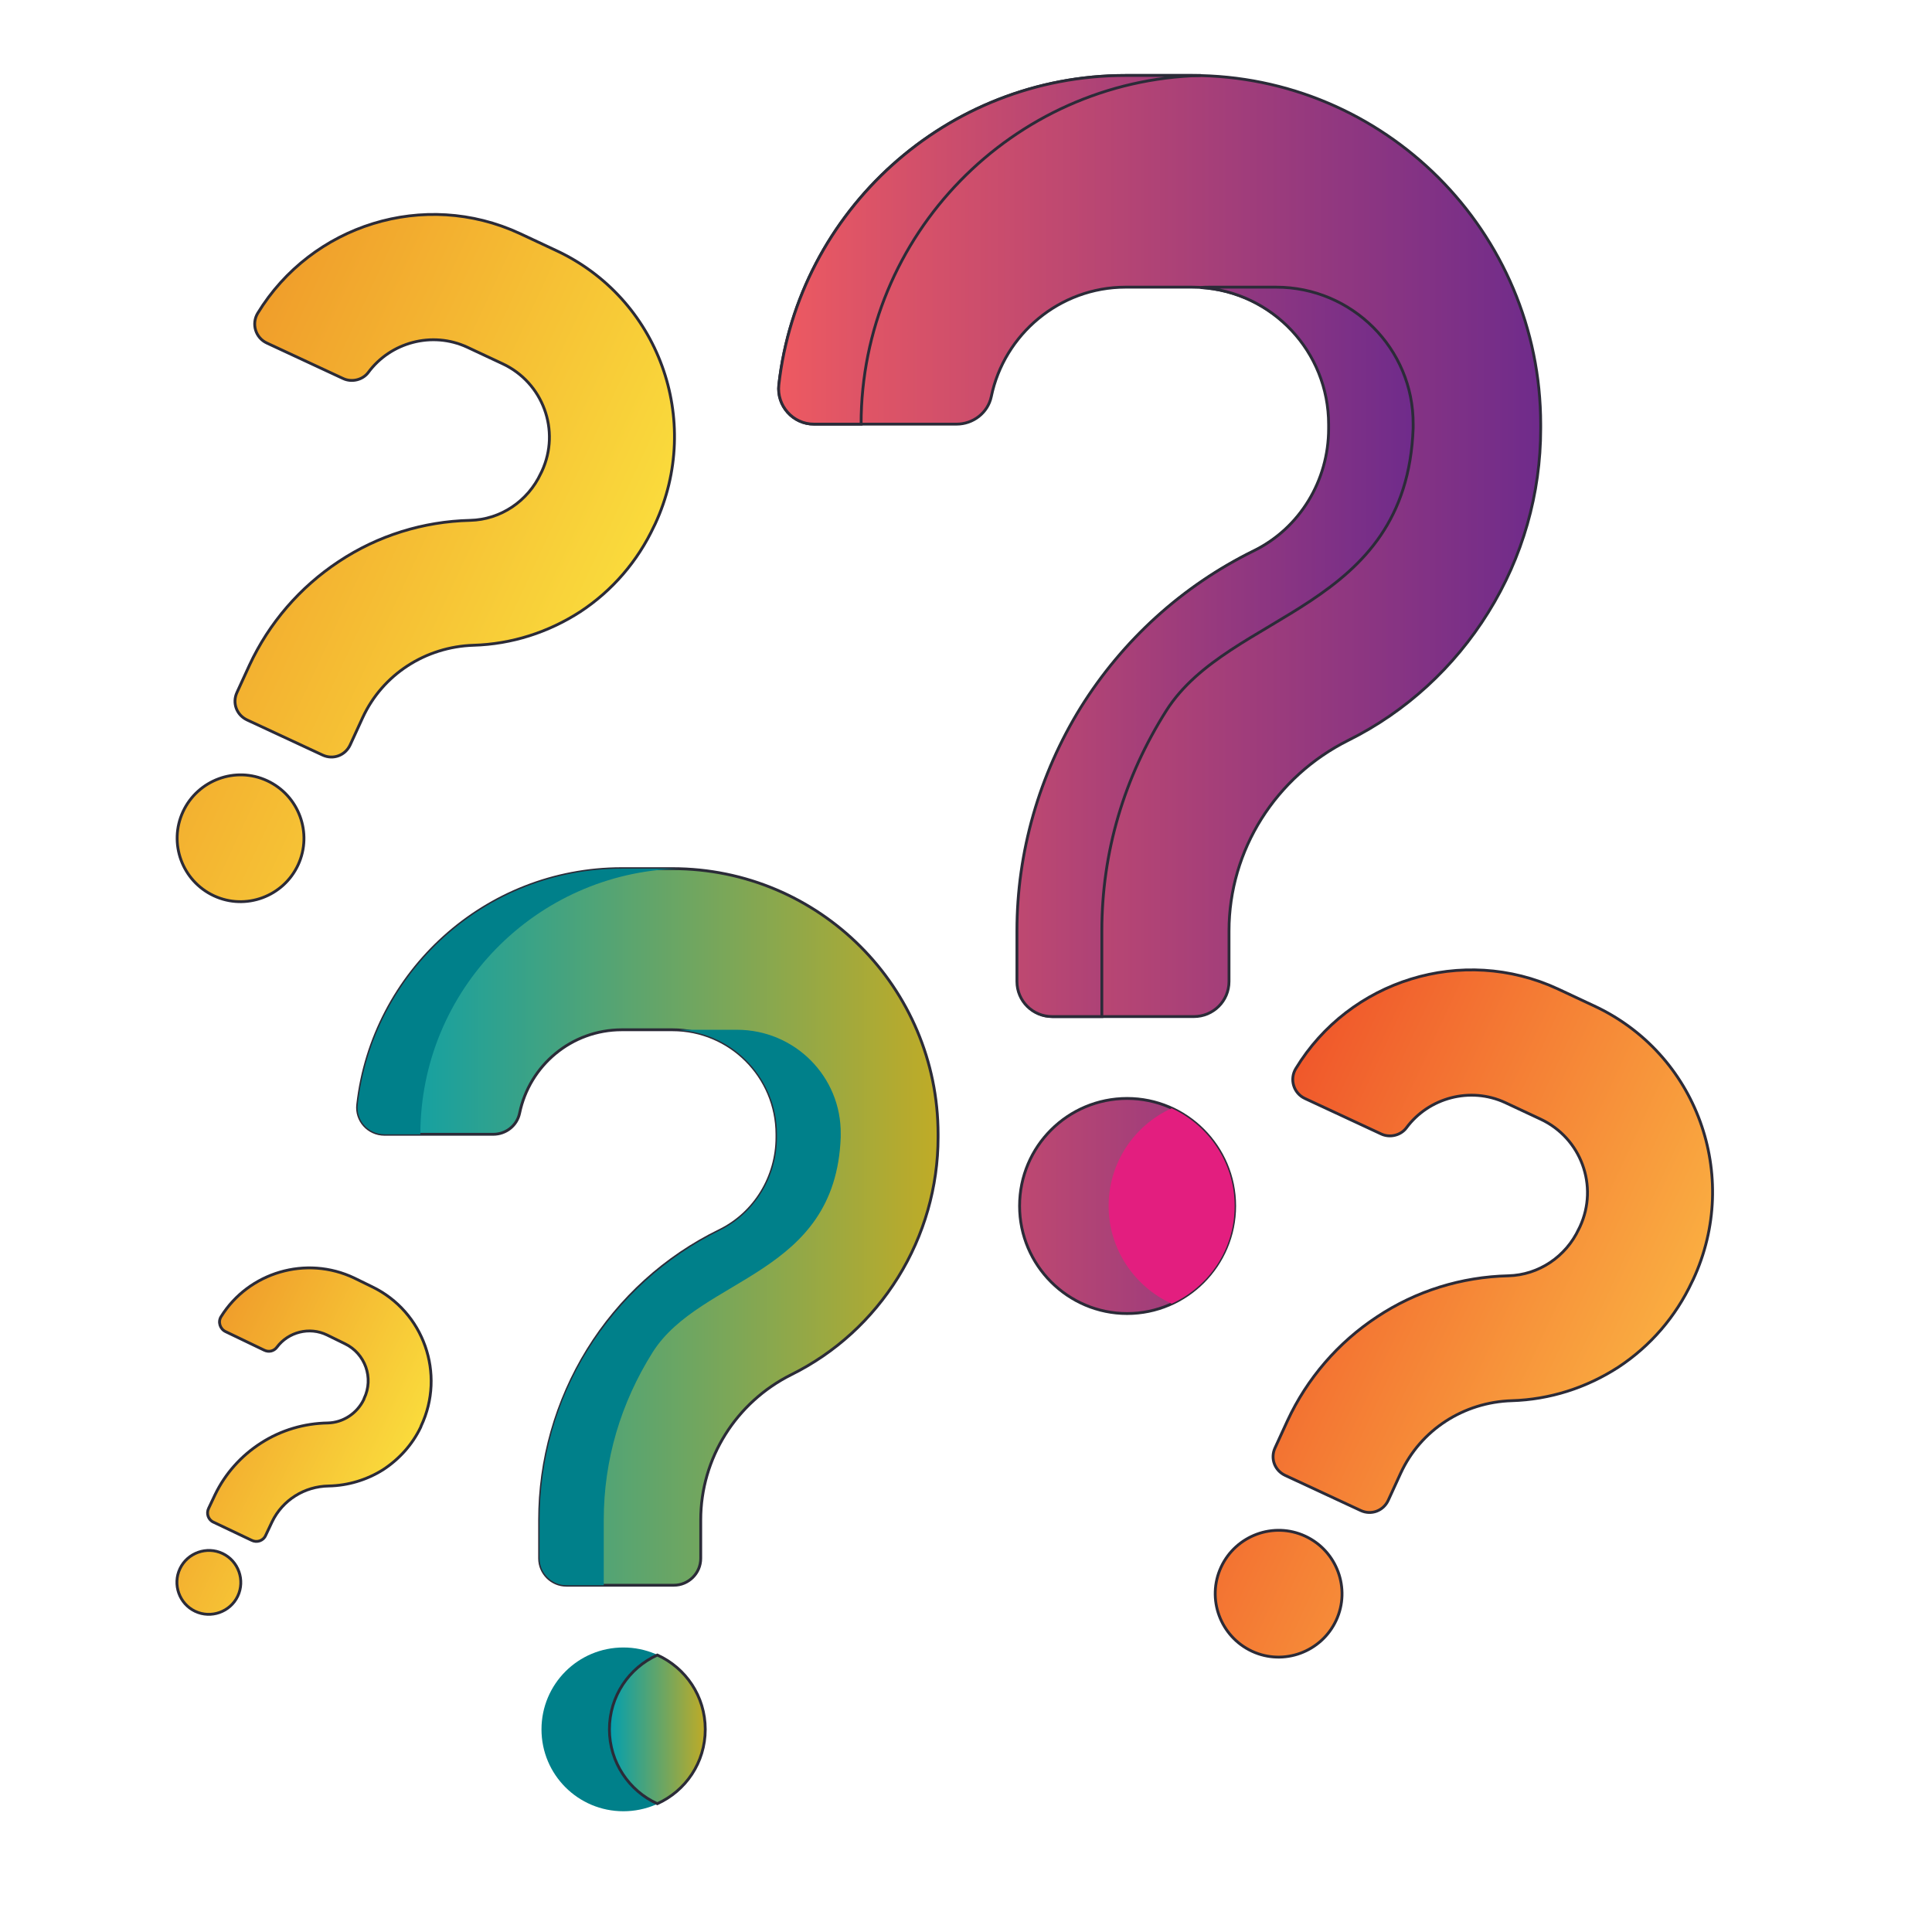
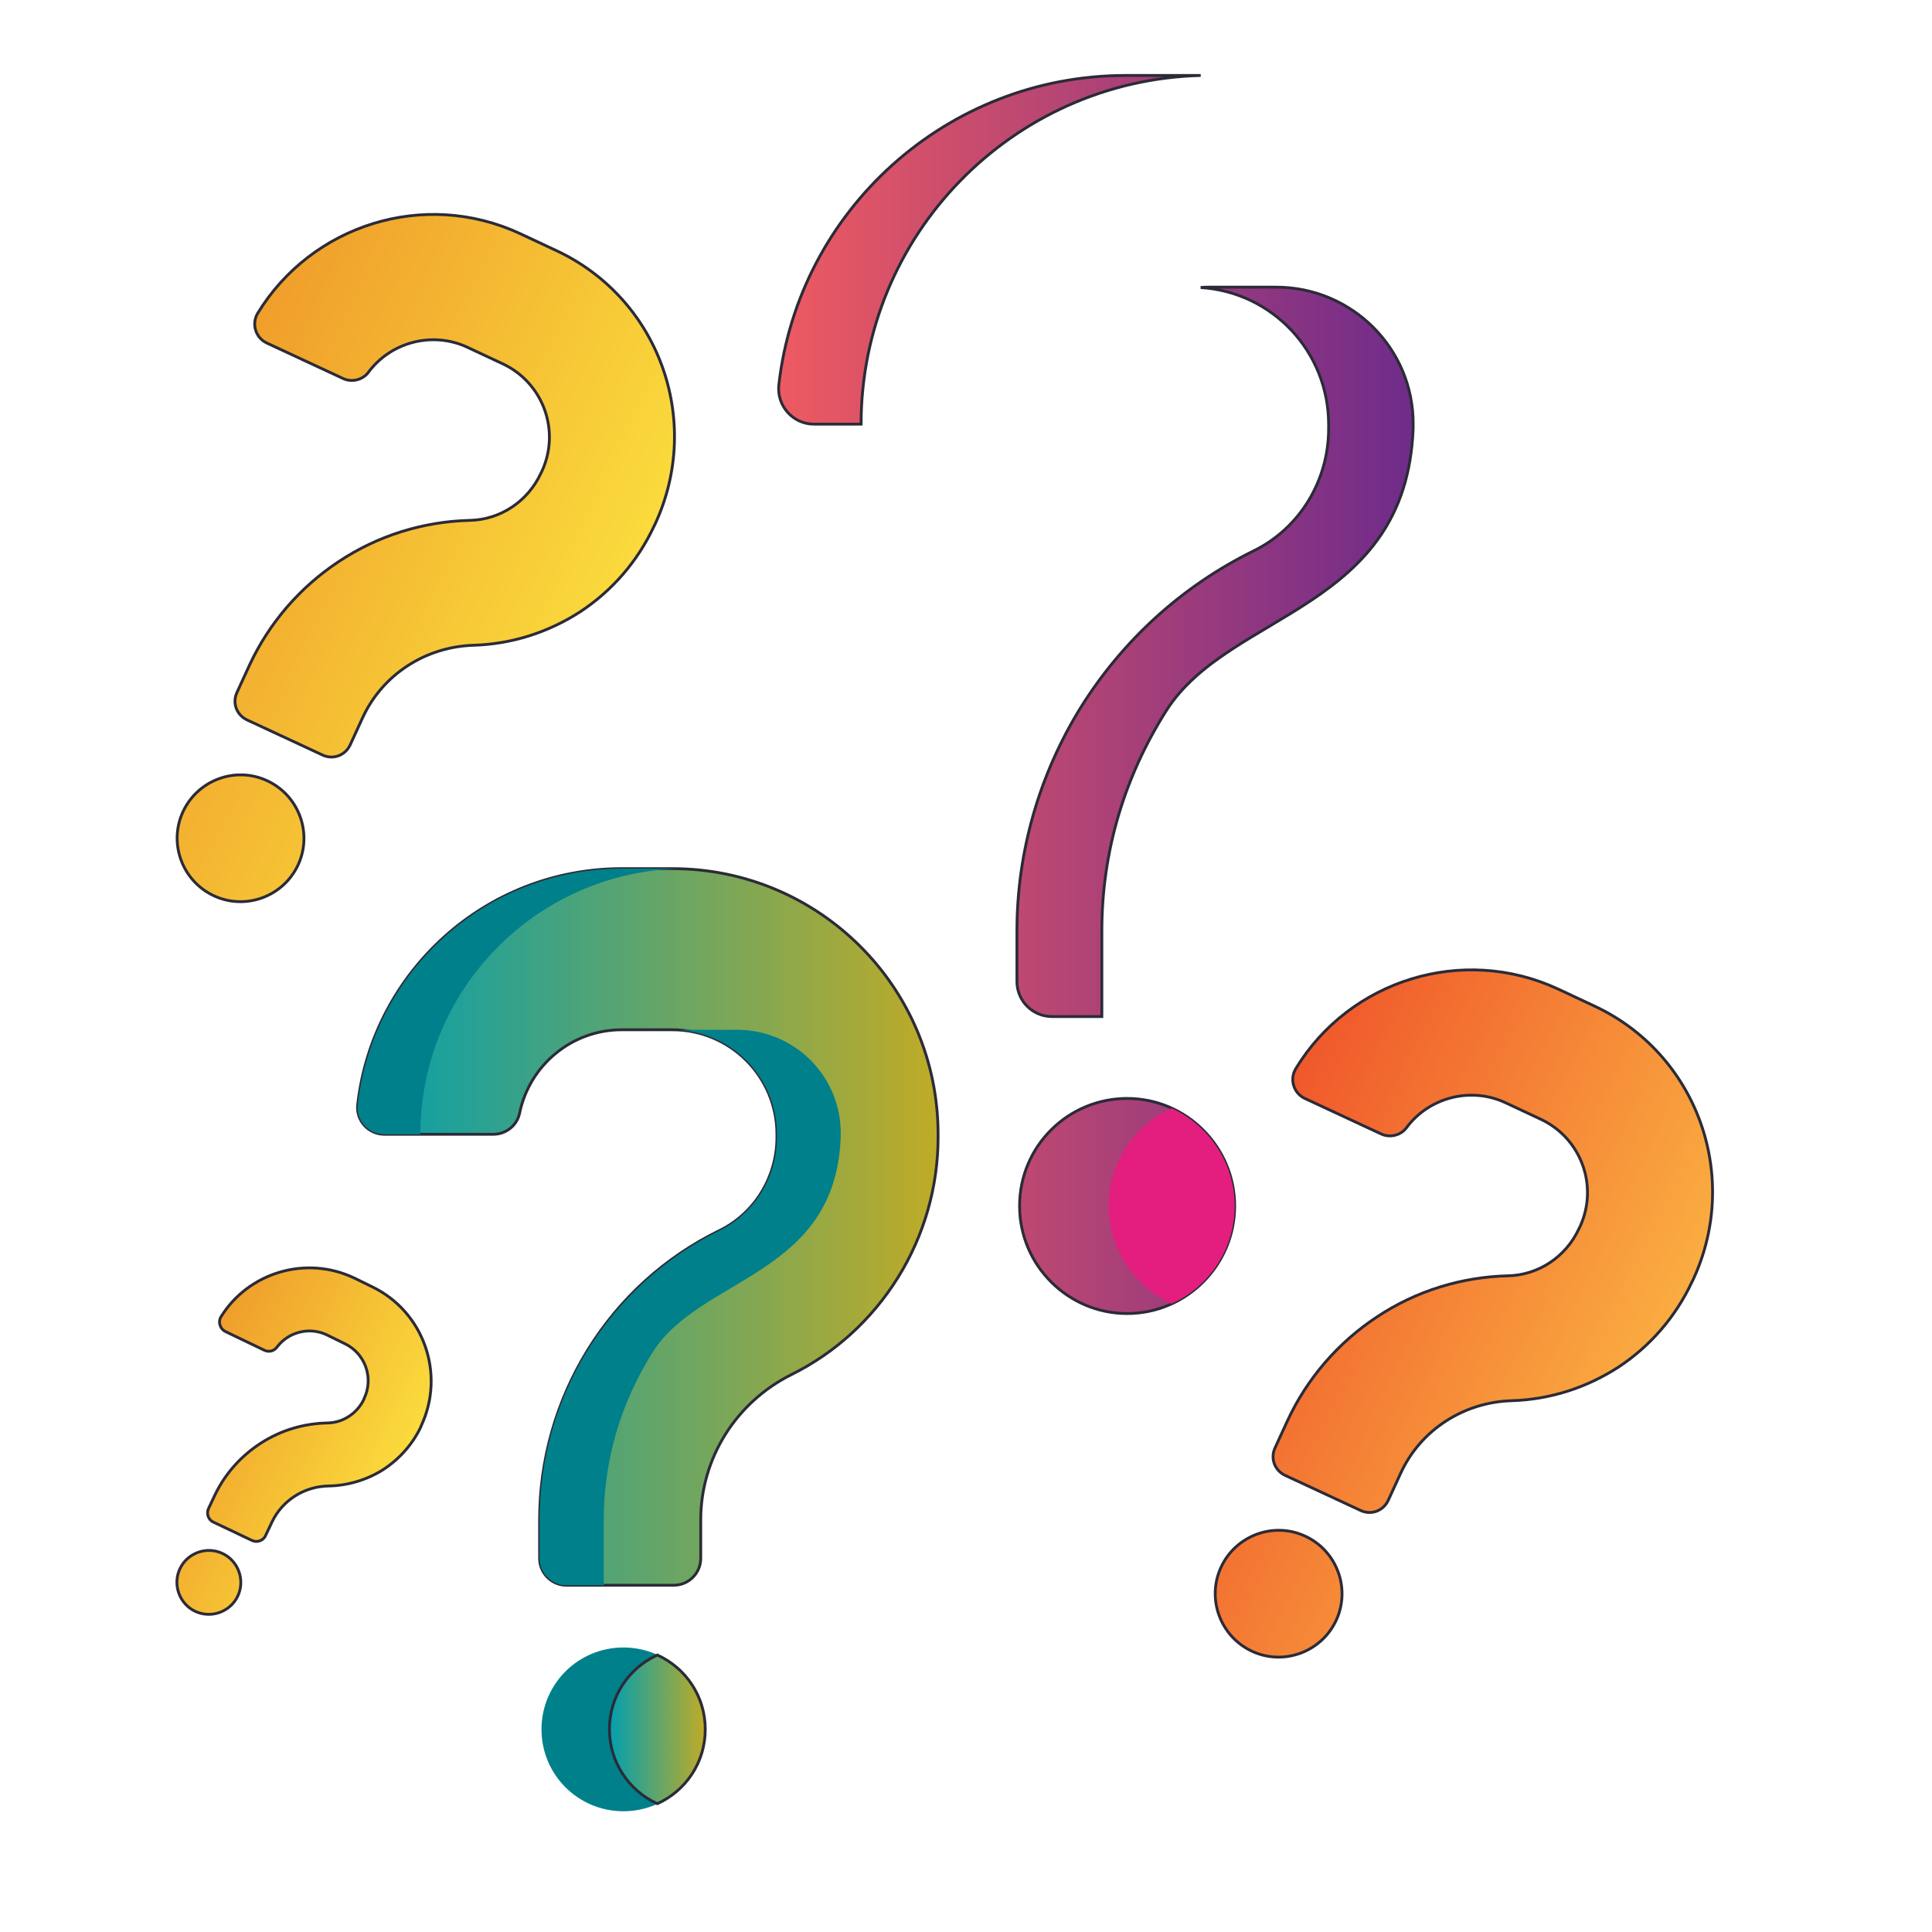
<svg xmlns="http://www.w3.org/2000/svg" version="1.1" id="Livello_1" x="0px" y="0px" viewBox="0 0 512 512" style="enable-background:new 0 0 512 512;" xml:space="preserve">
  <style type="text/css">
	.st0{fill:url(#SVGID_1_);stroke:#2B2B38;stroke-width:0.75;stroke-miterlimit:10;}
	.st1{fill:url(#SVGID_2_);stroke:#2B2B38;stroke-width:0.75;stroke-miterlimit:10;}
	.st2{fill:url(#SVGID_3_);stroke:#2B2B38;stroke-width:0.75;stroke-miterlimit:10;}
	.st3{fill:url(#SVGID_4_);stroke:#2B2B38;stroke-width:0.75;stroke-miterlimit:10;}
	.st4{fill:#E31E7F;}
	.st5{fill:url(#SVGID_5_);stroke:#2B2B38;stroke-width:0.75;stroke-miterlimit:10;}
	.st6{fill:#00808A;}
	.st7{fill:url(#SVGID_6_);stroke:#2B2B38;stroke-width:0.75;stroke-miterlimit:10;}
	.st8{fill:url(#SVGID_7_);stroke:#2B2B38;stroke-width:0.75;stroke-miterlimit:10;}
</style>
  <linearGradient id="SVGID_1_" gradientUnits="userSpaceOnUse" x1="10.22" y1="675.755" x2="129.302" y2="675.755" gradientTransform="matrix(0.907 0.421 0.421 -0.907 -245.746 735.45)">
    <stop offset="0" style="stop-color:#F09E2B" />
    <stop offset="1" style="stop-color:#FADB3C" />
  </linearGradient>
  <path class="st0" d="M79,229.2c-3.9,8.4-13.9,12.1-22.3,8.2s-12.1-13.9-8.2-22.3s13.9-12.1,22.3-8.2S82.9,220.8,79,229.2z   M147.2,66.3l-9.4-4.4C112.4,50.1,82.6,59.6,68.3,83c-1.7,2.8-0.6,6.5,2.4,7.9l20.2,9.4c2.3,1.1,5.2,0.4,6.7-1.6  c5.9-8,16.9-11,26.2-6.7l9.4,4.4c10.7,5,15.4,17.7,10.4,28.5l-0.3,0.6c-3.4,7.3-10.6,12.2-18.7,12.4c-12.4,0.3-24.4,4-34.8,10.9  c-10.3,6.8-18.5,16.3-23.7,27.5l-3.3,7.2c-1.3,2.8-0.1,6,2.7,7.3l20,9.3c2.8,1.3,6,0.1,7.3-2.7l3.3-7.2  c5.3-11.5,16.7-18.8,29.4-19.2c10.1-0.3,19.8-3.4,28.3-8.9c8.5-5.6,15.2-13.4,19.5-22.6l0.3-0.6C186.4,111.3,174.5,78.9,147.2,66.3z  " />
  <linearGradient id="SVGID_2_" gradientUnits="userSpaceOnUse" x1="66.768" y1="313.934" x2="127.013" y2="313.934" gradientTransform="matrix(0.901 0.433 0.433 -0.901 -148.067 625.056)">
    <stop offset="0" style="stop-color:#F09E2B" />
    <stop offset="1" style="stop-color:#FADB3C" />
  </linearGradient>
  <path class="st1" d="M63,423c-2,4.2-7.1,6-11.3,4s-6-7.1-4-11.3c2-4.2,7.1-6,11.3-4S65,418.8,63,423z M98.6,341l-4.7-2.3  c-12.8-6.1-28-1.5-35.3,10.2c-0.9,1.4-0.3,3.3,1.2,4l10.2,4.9c1.2,0.6,2.6,0.3,3.4-0.8c3-4,8.6-5.5,13.3-3.2l4.7,2.3  c5.4,2.6,7.7,9.1,5.1,14.5l-0.1,0.3c-1.8,3.7-5.5,6.1-9.5,6.2c-6.3,0.1-12.4,1.9-17.7,5.3s-9.5,8.1-12.2,13.7l-1.7,3.6  c-0.7,1.4-0.1,3.1,1.3,3.7l10.1,4.8c1.4,0.7,3.1,0.1,3.7-1.3l1.7-3.6c2.8-5.8,8.6-9.4,15-9.5c5.1-0.1,10.1-1.6,14.4-4.3  c4.3-2.8,7.8-6.7,10-11.3l0.1-0.3C118.1,364.1,112.3,347.6,98.6,341z" />
  <linearGradient id="SVGID_3_" gradientUnits="userSpaceOnUse" x1="206.344" y1="369.3" x2="408.3" y2="369.3" gradientTransform="matrix(1 0 0 -1 0 514)">
    <stop offset="0" style="stop-color:#EE5A61" />
    <stop offset="1" style="stop-color:#6F2B8B" />
  </linearGradient>
-   <path class="st2" d="M408.3,112.5v1.1c0,17.2-4.8,34.1-13.9,48.7c-9,14.5-21.8,26.3-37.1,33.9c-19.2,9.6-31.6,29-31.6,50.5v13.4  c0,5.2-4.2,9.3-9.3,9.3H279c-5.2,0-9.3-4.2-9.3-9.3v-13.4c0-20.9,5.8-41.4,16.9-59.2c11.1-17.9,26.9-32.2,45.8-41.5  c12.3-6.1,19.9-18.7,19.9-32.4v-1.1c0-20.1-16.3-36.4-36.4-36.4h-17.6c-17.5,0-32.2,12.5-35.6,29c-0.9,4.3-4.8,7.3-9.2,7.3h-37.8  c-5.6,0-9.9-4.9-9.3-10.4c5.2-46.1,44.4-82,91.9-82h17.6C366.9,20,408.3,61.4,408.3,112.5z" />
  <linearGradient id="SVGID_4_" gradientUnits="userSpaceOnUse" x1="206.344" y1="329.95" x2="374.5" y2="329.95" gradientTransform="matrix(1 0 0 -1 0 514)">
    <stop offset="0" style="stop-color:#EE5A61" />
    <stop offset="1" style="stop-color:#6F2B8B" />
  </linearGradient>
  <path class="st3" d="M318.2,20c-49.9,1.3-90,42.3-90,92.4h-12.5c-5.6,0-9.9-4.9-9.3-10.4c5.2-46.1,44.4-82,91.9-82h17.6  C316.6,20,317.4,20,318.2,20z M338.2,76.1h-17.6c-0.8,0-1.6,0-2.4,0.1c19,1.2,33.9,17,33.9,36.3v1.1c0,13.7-7.6,26.4-19.9,32.4  c-18.9,9.3-34.7,23.7-45.8,41.5c-11,17.8-16.9,38.3-16.9,59.2v13.4c0,5.2,4.2,9.3,9.3,9.3H292v-22.7c0-20.9,5.9-40.7,17.1-58.4  c16.8-26.4,63.6-26.4,65.4-74.8v-1.1C374.6,92.4,358.3,76.1,338.2,76.1z M298.7,291.1c-15.7,0-28.5,12.7-28.5,28.5  c0,15.7,12.8,28.5,28.5,28.5s28.5-12.8,28.5-28.5S314.4,291.1,298.7,291.1z" />
  <path class="st4" d="M327.2,319.6c0,11.5-6.8,21.4-16.7,25.9c-9.8-4.5-16.7-14.4-16.7-25.9s6.8-21.4,16.7-25.9  C320.3,298.2,327.2,308.1,327.2,319.6z" />
  <linearGradient id="SVGID_5_" gradientUnits="userSpaceOnUse" x1="94.75" y1="188.85" x2="248.6" y2="188.85" gradientTransform="matrix(1 0 0 -1 0 514)">
    <stop offset="0" style="stop-color:#029FAF" />
    <stop offset="0.997" style="stop-color:#BFAB27" />
  </linearGradient>
  <path class="st5" d="M248.6,300.6v0.8c0,13.1-3.7,26-10.6,37.1c-6.9,11.1-16.6,20-28.3,25.8c-14.6,7.3-24,22.1-24,38.5V413  c0,3.9-3.2,7.1-7.1,7.1h-28.5c-3.9,0-7.1-3.2-7.1-7.1v-10.2c0-15.9,4.4-31.5,12.8-45.1c8.4-13.6,20.5-24.6,34.9-31.6  c9.4-4.6,15.2-14.3,15.2-24.7v-0.8c0-15.3-12.4-27.7-27.7-27.7h-13.4c-13.4,0-24.5,9.5-27.1,22.1c-0.7,3.3-3.6,5.6-7,5.6h-28.8  c-4.3,0-7.6-3.7-7.1-7.9c4-35.1,33.8-62.5,70-62.5h13.4C217.1,230.2,248.6,261.7,248.6,300.6z" />
  <path class="st6" d="M186.9,458.3c0,12-9.7,21.7-21.7,21.7s-21.7-9.7-21.7-21.7s9.7-21.7,21.7-21.7  C177.2,436.6,186.9,446.3,186.9,458.3z M178.2,230.2h-13.4c-36.1,0-66,27.4-70,62.5c-0.5,4.2,2.8,7.9,7.1,7.9h9.5  c0-38.2,30.6-69.4,68.6-70.4C179.4,230.2,178.8,230.2,178.2,230.2z M195.3,272.9h-13.4c-0.6,0-1.2,0-1.8,0.1  c14.4,0.9,25.8,13,25.8,27.6v0.8c0,10.4-5.8,20.1-15.2,24.7c-14.4,7.1-26.4,18-34.9,31.6c-8.4,13.5-12.8,29.1-12.8,45.1V413  c0,3.9,3.2,7.1,7.1,7.1h9.9v-17.3c0-15.9,4.5-31,13-44.5c12.8-20.1,48.4-20.1,49.8-56.9v-0.8C223,285.3,210.6,272.9,195.3,272.9z" />
  <linearGradient id="SVGID_6_" gradientUnits="userSpaceOnUse" x1="161.464" y1="55.7" x2="186.864" y2="55.7" gradientTransform="matrix(1 0 0 -1 0 514)">
    <stop offset="0" style="stop-color:#029FAF" />
    <stop offset="0.997" style="stop-color:#BFAB27" />
  </linearGradient>
  <path class="st7" d="M186.9,458.3c0,8.8-5.2,16.3-12.7,19.7c-7.5-3.4-12.7-11-12.7-19.7c0-8.8,5.2-16.3,12.7-19.7  C181.7,442,186.9,449.5,186.9,458.3z" />
  <linearGradient id="SVGID_7_" gradientUnits="userSpaceOnUse" x1="344.032" y1="609.942" x2="463.114" y2="609.942" gradientTransform="matrix(0.907 0.421 0.421 -0.907 -245.746 735.45)">
    <stop offset="0" style="stop-color:#F0582B" />
    <stop offset="1" style="stop-color:#FAAD41" />
  </linearGradient>
  <path class="st8" d="M354.1,429.4c-3.9,8.4-13.9,12.1-22.3,8.2s-12.1-13.9-8.2-22.3s13.9-12.1,22.3-8.2S358,421,354.1,429.4z   M422.3,266.5l-9.4-4.4c-25.4-11.8-55.3-2.3-69.5,21.1c-1.7,2.8-0.6,6.5,2.4,7.9l20.2,9.4c2.3,1.1,5.2,0.4,6.7-1.6  c5.9-8,16.9-11,26.2-6.7l9.4,4.4c10.7,5,15.4,17.7,10.4,28.5l-0.3,0.6c-3.4,7.3-10.6,12.2-18.7,12.4c-12.4,0.3-24.4,4-34.8,10.9  c-10.3,6.8-18.5,16.3-23.7,27.5l-3.3,7.2c-1.3,2.8-0.1,6,2.7,7.3l20,9.3c2.8,1.3,6,0.1,7.3-2.7l3.3-7.2  c5.3-11.5,16.7-18.8,29.4-19.2c10.1-0.3,19.8-3.4,28.3-8.9c8.5-5.6,15.2-13.4,19.5-22.6l0.3-0.6  C461.5,311.5,449.6,279.1,422.3,266.5z" />
</svg>